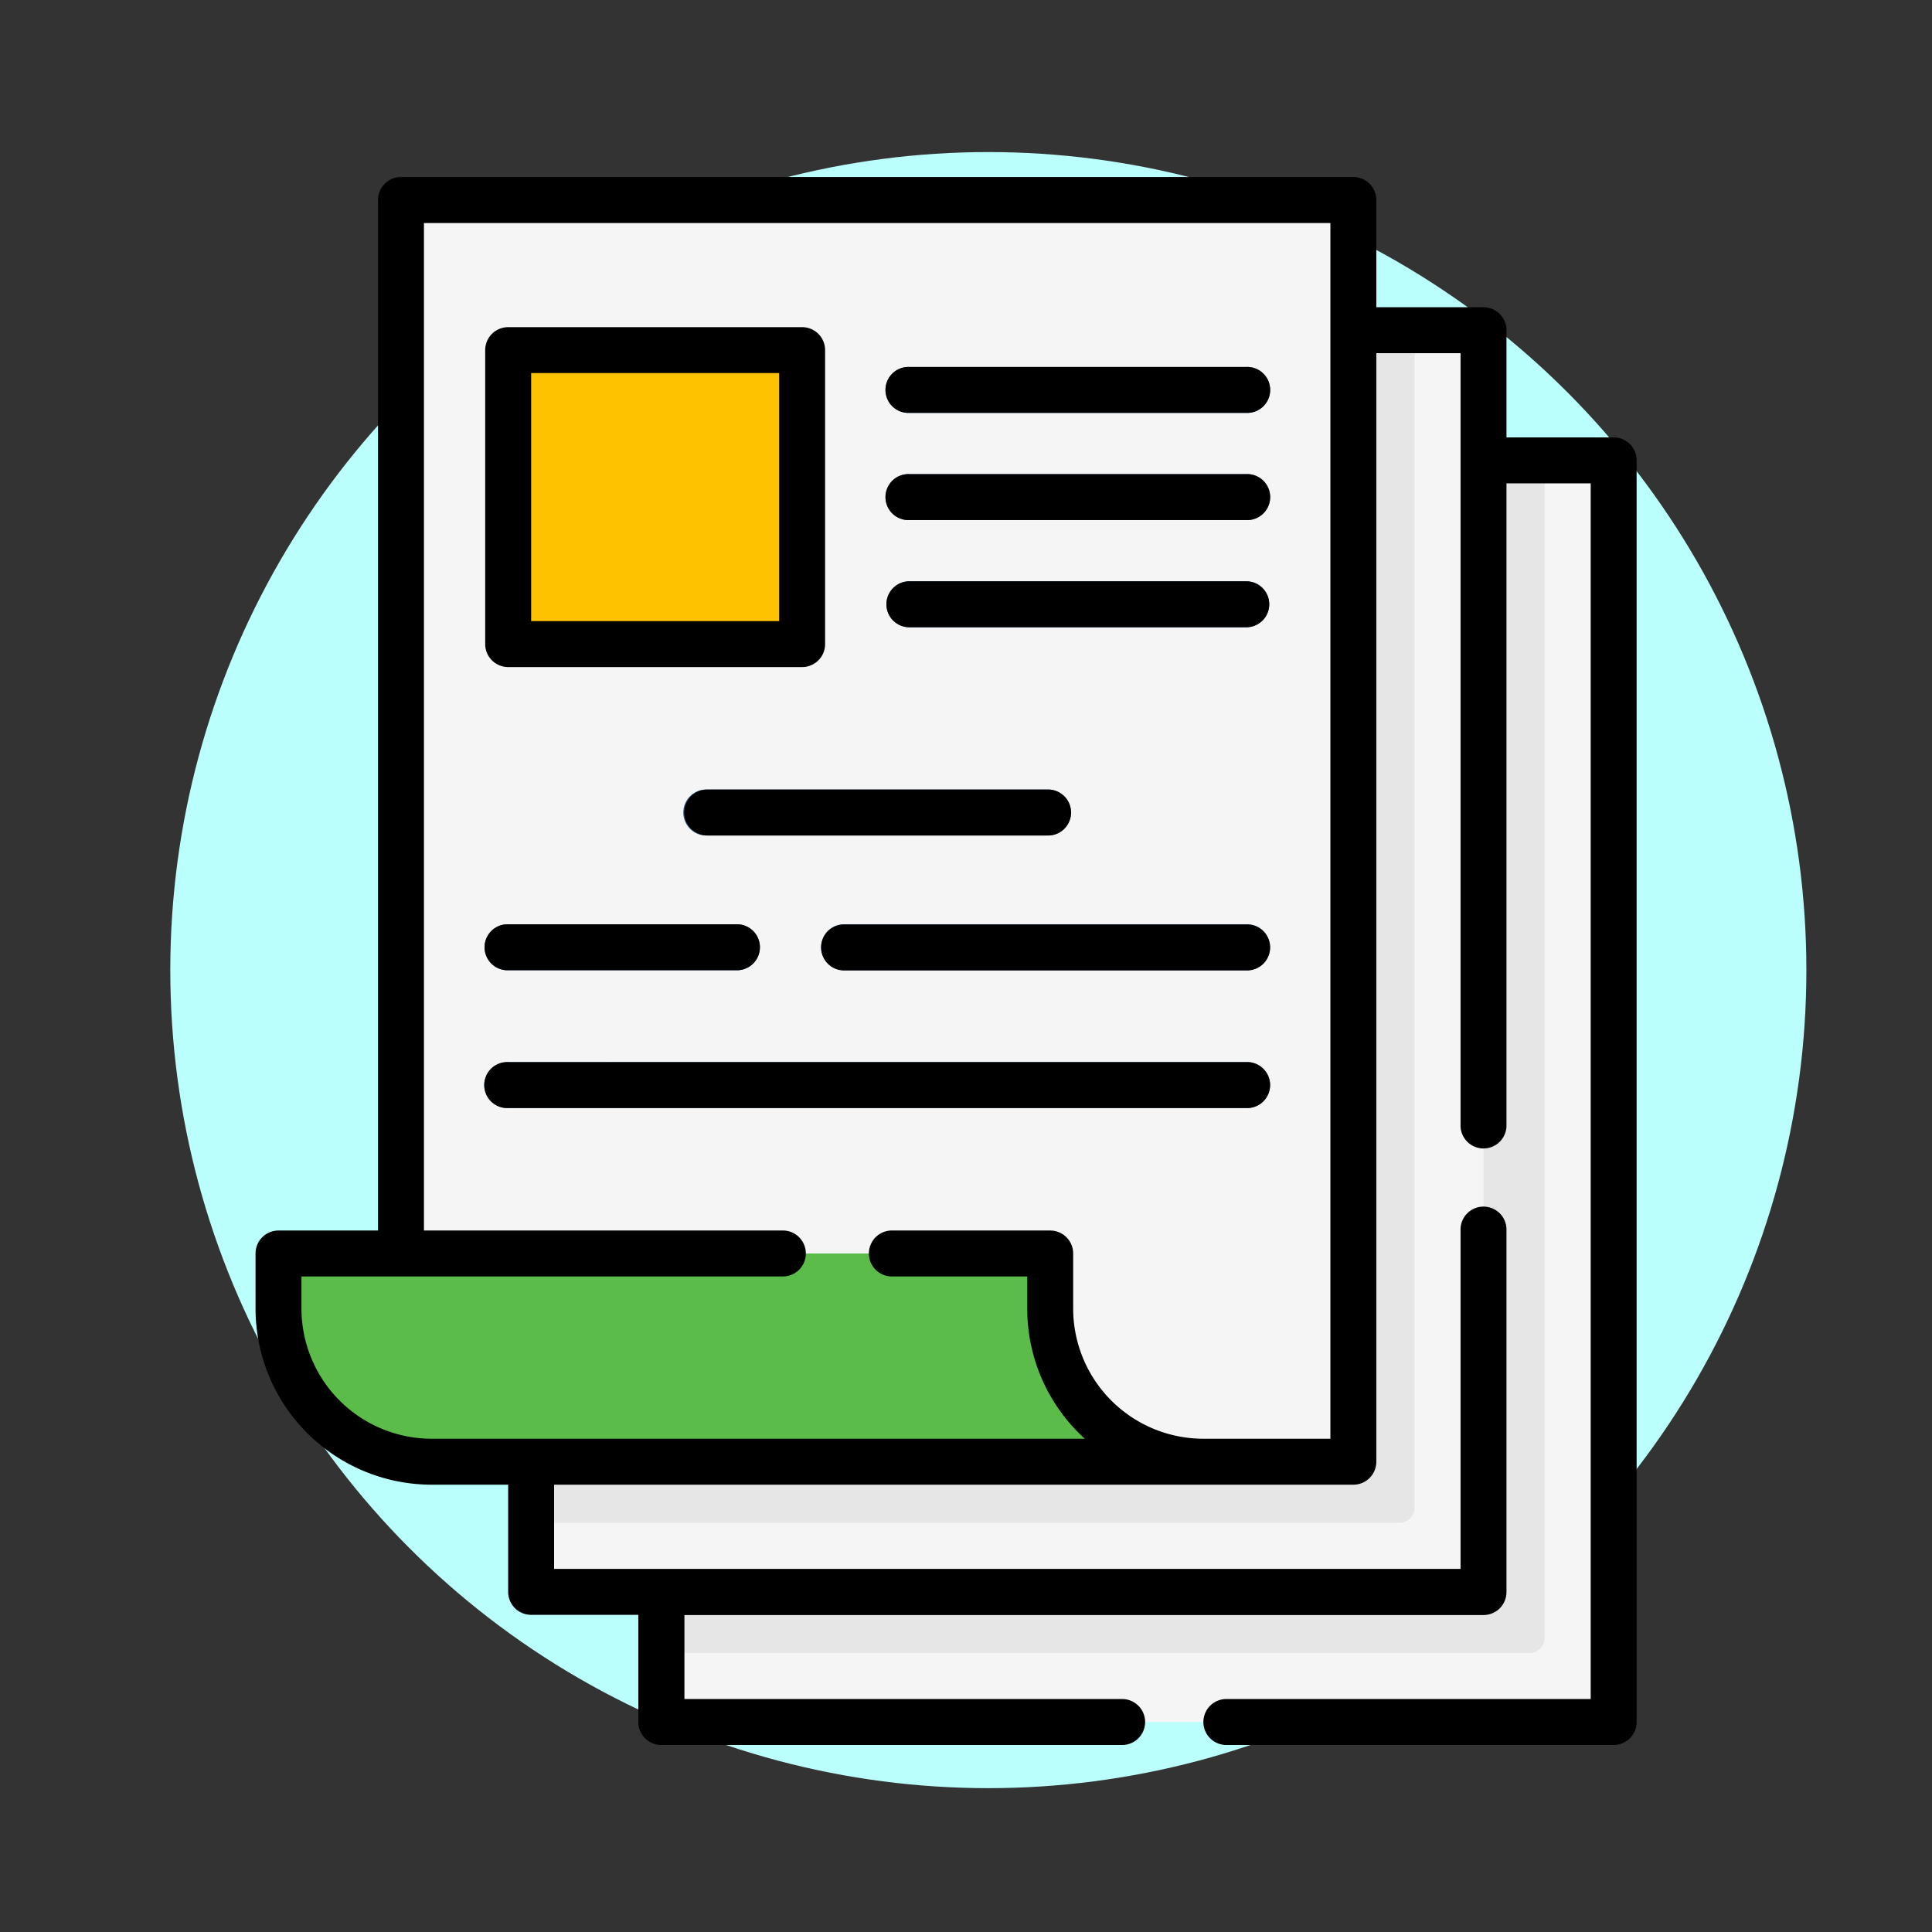
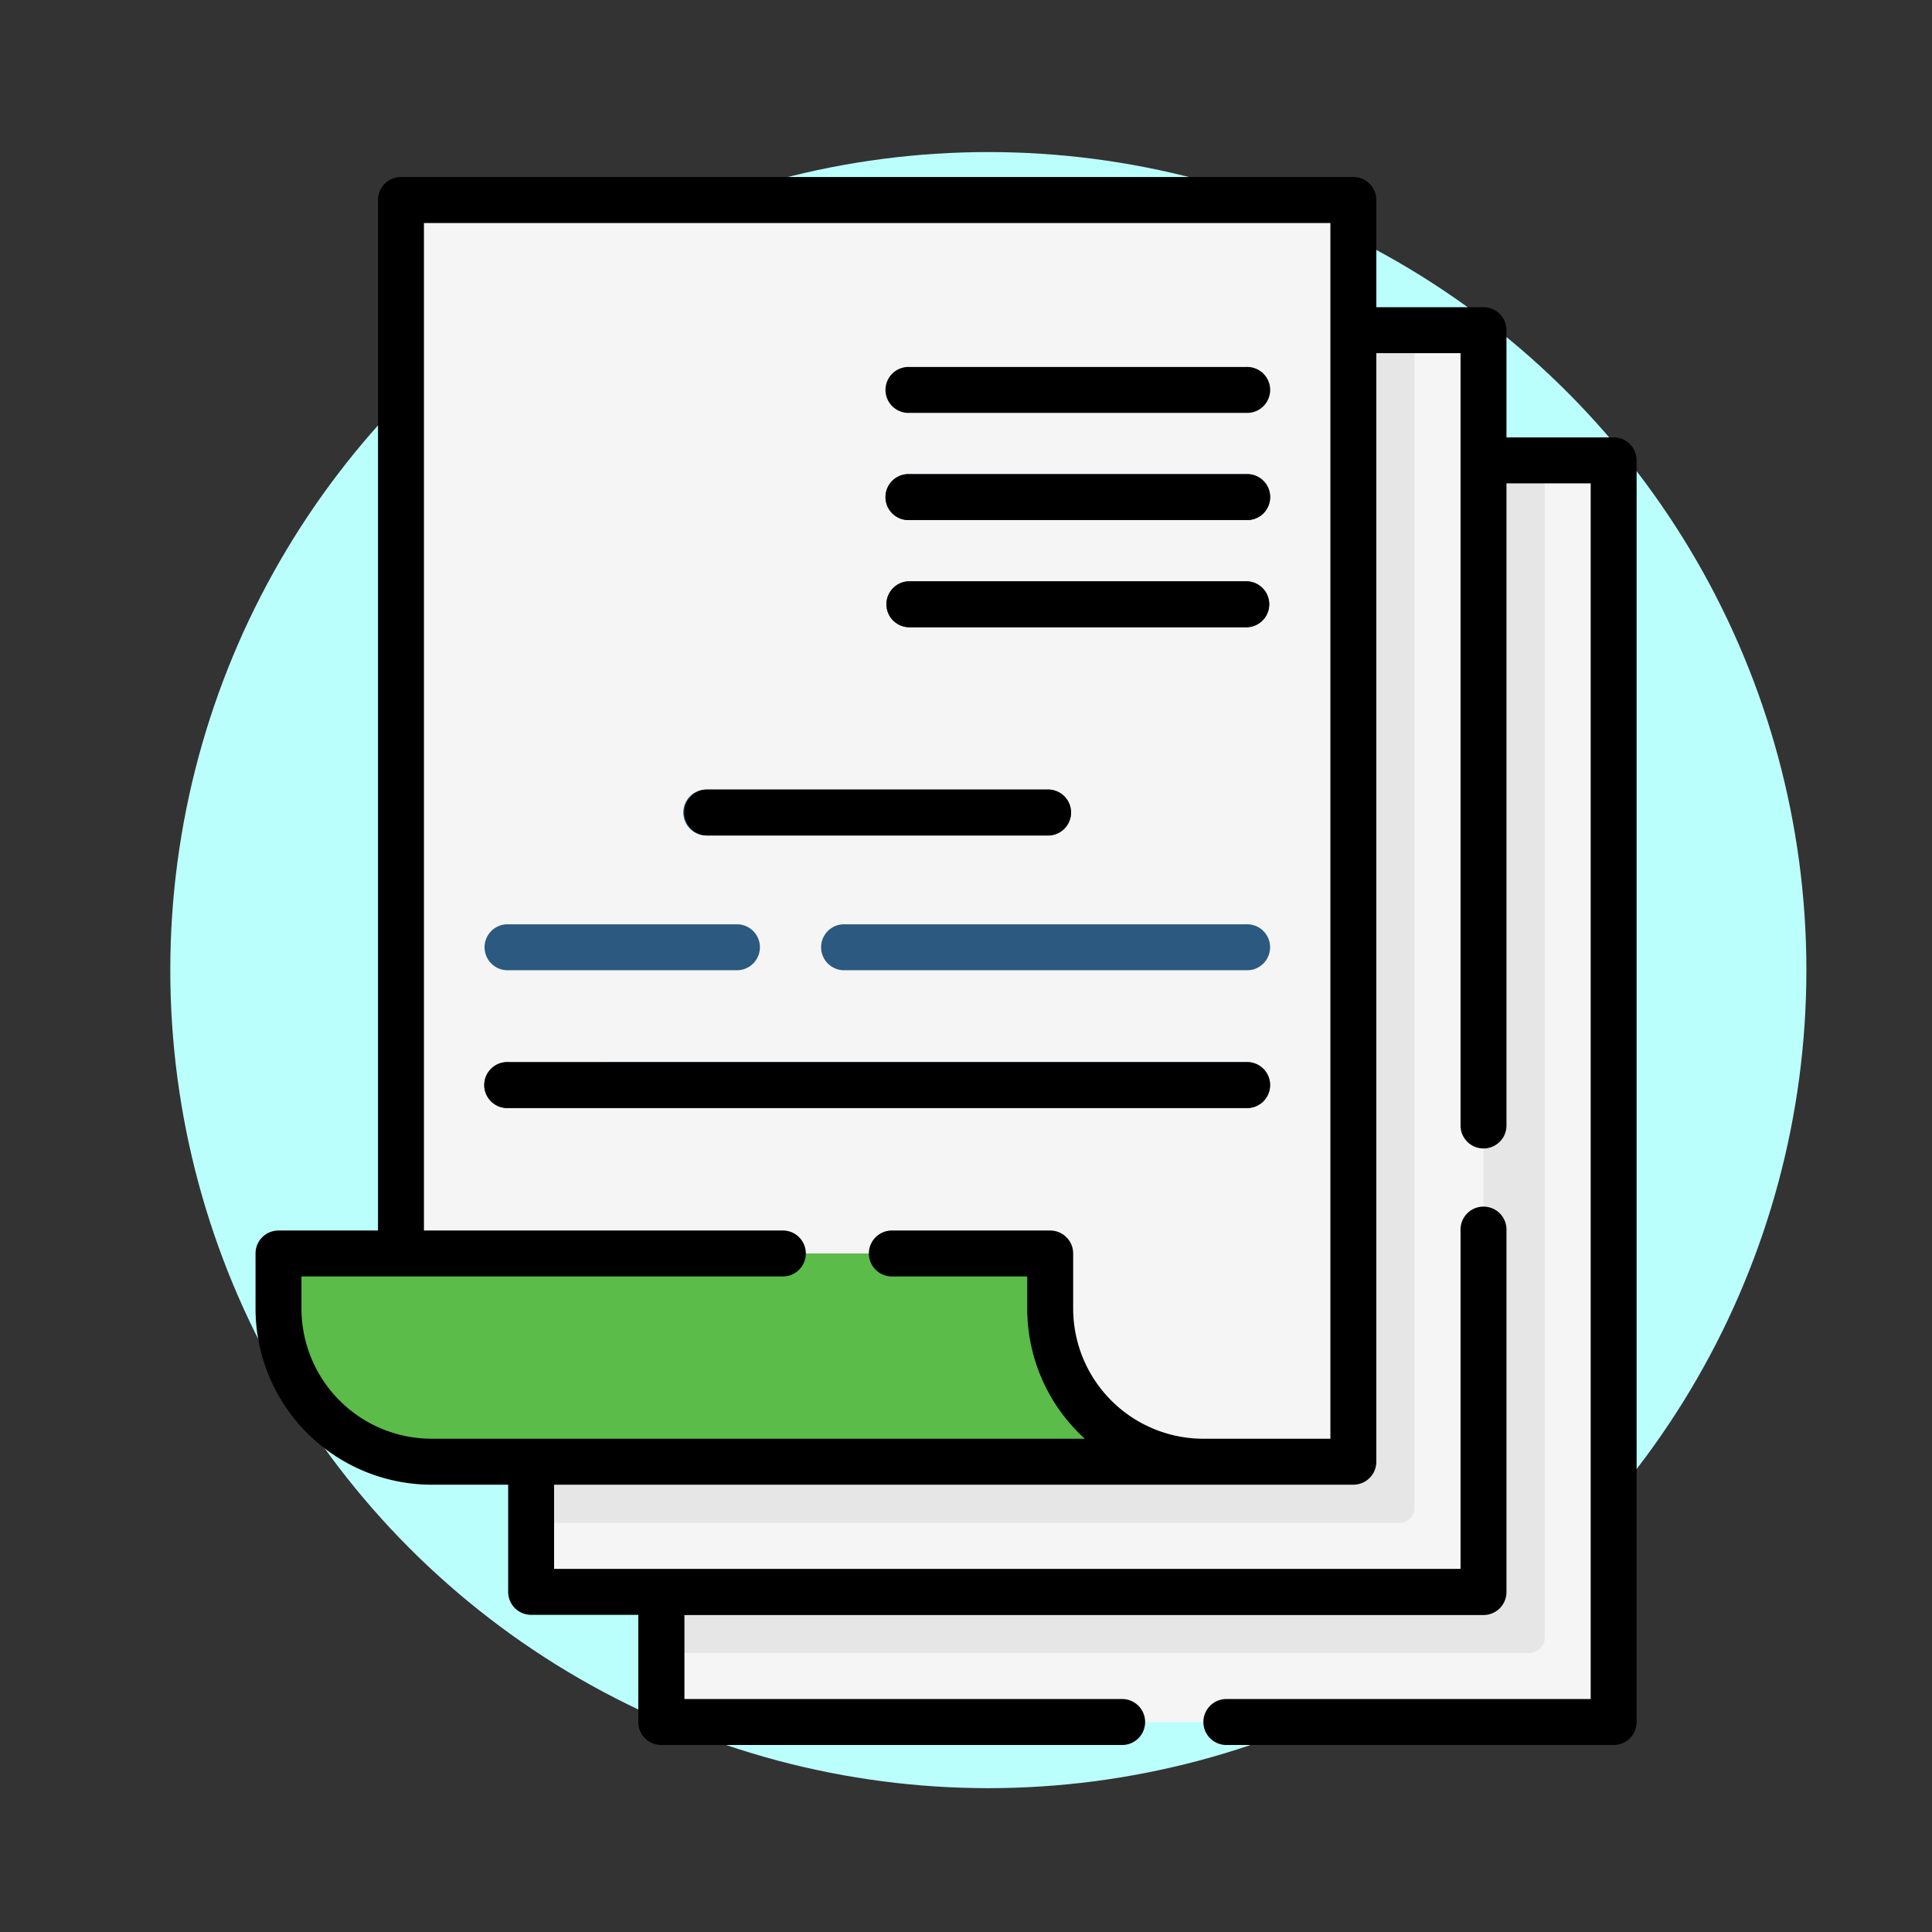
<svg xmlns="http://www.w3.org/2000/svg" id="Layer_1" data-name="Layer 1" viewBox="0 0 512 512">
  <rect x="0" y="0" width="512" height="512" fill="#333333" stroke="none" />
  <defs>
    <style>.cls-1{fill:#bbfffd;}.cls-2{fill:#f5f5f5;}.cls-3{fill:#e6e6e6;}.cls-4{fill:#ffc200;}.cls-5{fill:#2b597f;}.cls-6{fill:#5bbc4a;}</style>
  </defs>
  <g id="Layer_1-2" data-name="Layer 1">
    <circle class="cls-1" cx="261.92" cy="257.09" r="216.79" />
  </g>
  <path class="cls-2" d="M179.3,122H423.58a4.05,4.05,0,0,1,4.05,4.06V452.29a4.05,4.05,0,0,1-4.05,4.06H179.3a4.05,4.05,0,0,1-4.05-4.06V126.06A4.05,4.05,0,0,1,179.3,122Z" />
  <path class="cls-3" d="M409.37,122V434a4.05,4.05,0,0,1-4.05,4.06H175.25v-312A4.06,4.06,0,0,1,179.3,122Z" />
  <path class="cls-2" d="M389.09,87.51H144.81a4.05,4.05,0,0,0-4.05,4.06V417.8a4.05,4.05,0,0,0,4.05,4.06H389.09a4.05,4.05,0,0,0,4.05-4.06V91.57A4.05,4.05,0,0,0,389.09,87.51Z" />
  <path class="cls-3" d="M374.88,87.51v312a4.05,4.05,0,0,1-4.05,4.06H140.76v-312a4.06,4.06,0,0,1,4.05-4.06Z" />
  <path class="cls-2" d="M358.65,57.08V383.31a4.05,4.05,0,0,1-4,4.06H114.38a40.58,40.58,0,0,1-40.57-40.58V336.24a4,4,0,0,1,4-4.05h24.49a4.06,4.06,0,0,0,3.92-4.05v-271a4.05,4.05,0,0,1,4-4.06H354.6A4.05,4.05,0,0,1,358.65,57.08Z" />
-   <path class="cls-4" d="M208.52,170.69H138.73a4.06,4.06,0,0,1-4.06-4.06V96.84a4.06,4.06,0,0,1,4.06-4.06h69.79a4.06,4.06,0,0,1,4.06,4.06v69.79A4.06,4.06,0,0,1,208.52,170.69Z" />
  <path class="cls-5" d="M330.25,166.23H241a6.09,6.09,0,0,1,0-12.18h89.27a6.09,6.09,0,0,1,0,12.18Z" />
  <path class="cls-5" d="M277.5,221.41H187.42a6.09,6.09,0,1,1,0-12.17H277.5a6.09,6.09,0,1,1,0,12.17Z" />
  <path class="cls-5" d="M330.25,137.82H241a6.09,6.09,0,1,1,0-12.17h89.27a6.09,6.09,0,1,1,0,12.17Z" />
-   <path class="cls-5" d="M330.25,109.42H241a6.09,6.09,0,1,1,0-12.17h89.27a6.09,6.09,0,1,1,0,12.17Z" />
  <path class="cls-5" d="M330.25,293.64H134.67a6.09,6.09,0,1,1,0-12.17H330.25a6.09,6.09,0,1,1,0,12.17Z" />
  <path class="cls-5" d="M330.25,257.12H223.94a6.09,6.09,0,1,1,0-12.17H330.25a6.09,6.09,0,1,1,0,12.17Z" />
  <path class="cls-5" d="M195.54,257.12H134.26a6.09,6.09,0,0,1,0-12.17h61.28a6.09,6.09,0,0,1,0,12.17Z" />
  <path class="cls-6" d="M318.71,387.37H114.38a40.57,40.57,0,0,1-40.57-40.58V336.24a4,4,0,0,1,4-4.05H274.48a4.06,4.06,0,0,1,4.06,4.06v10.55A40.58,40.58,0,0,0,318.71,387.37Z" />
  <path d="M427.63,115.91h-28.4V87.51a6.09,6.09,0,0,0-6.09-6.09h-28.4V53a6.09,6.09,0,0,0-6.09-6.09H106.27A6.09,6.09,0,0,0,100.18,53V326.1H73.81a6.08,6.08,0,0,0-6.09,6.09v14.6a46.72,46.72,0,0,0,46.66,46.67h20.29v28.4a6.09,6.09,0,0,0,6.09,6.09h28.4v28.4a6.09,6.09,0,0,0,6.09,6.09H297.38a6.09,6.09,0,1,0,0-12.18h-116V428H393.14a6.09,6.09,0,0,0,6.09-6.09V326.1a6.09,6.09,0,1,0-12.17,0v89.67H146.84V393.46H358.65a6.09,6.09,0,0,0,6.09-6.09V93.6h22.32V298.51a6.09,6.09,0,0,0,12.17,0V128.09h22.32V450.26H325a6.09,6.09,0,0,0,0,12.18H427.63a6.09,6.09,0,0,0,6.09-6.09V122A6.09,6.09,0,0,0,427.63,115.91ZM352.57,381.28H318.89a34.53,34.53,0,0,1-34.49-34.49v-14.6a6.09,6.09,0,0,0-6.09-6.09h-42.2a6.09,6.09,0,0,0,0,12.17h36.12v8.52a46.56,46.56,0,0,0,15.26,34.49H114.38a34.53,34.53,0,0,1-34.49-34.49v-8.52H207.71a6.09,6.09,0,0,0,0-12.17H112.35v-267H352.57Z" />
-   <path d="M134.67,176.78h77.91a6.09,6.09,0,0,0,6.08-6.09V92.78a6.08,6.08,0,0,0-6.08-6.08H134.67a6.09,6.09,0,0,0-6.09,6.08v77.91A6.09,6.09,0,0,0,134.67,176.78Zm6.09-77.91h65.73V164.6H140.76Z" />
  <path d="M330.25,154.05H241a6.09,6.09,0,0,0,0,12.18h89.27a6.09,6.09,0,0,0,0-12.18Z" />
  <path d="M181.33,215.33a6.09,6.09,0,0,0,6.09,6.08H277.5a6.09,6.09,0,1,0,0-12.17H187.42A6.09,6.09,0,0,0,181.33,215.33Z" />
  <path d="M330.25,125.65H241a6.09,6.09,0,1,0,0,12.17h89.27a6.09,6.09,0,1,0,0-12.17Z" />
  <path d="M330.25,97.25H241a6.09,6.09,0,1,0,0,12.17h89.27a6.09,6.09,0,1,0,0-12.17Z" />
  <path d="M330.25,281.47H134.67a6.09,6.09,0,1,0,0,12.17H330.25a6.09,6.09,0,1,0,0-12.17Z" />
-   <path d="M330.25,245H223.94a6.09,6.09,0,1,0,0,12.17H330.25a6.09,6.09,0,1,0,0-12.17Z" />
-   <path d="M134.26,257.12h61.28a6.09,6.09,0,0,0,0-12.17H134.26a6.09,6.09,0,0,0,0,12.17Z" />
</svg>